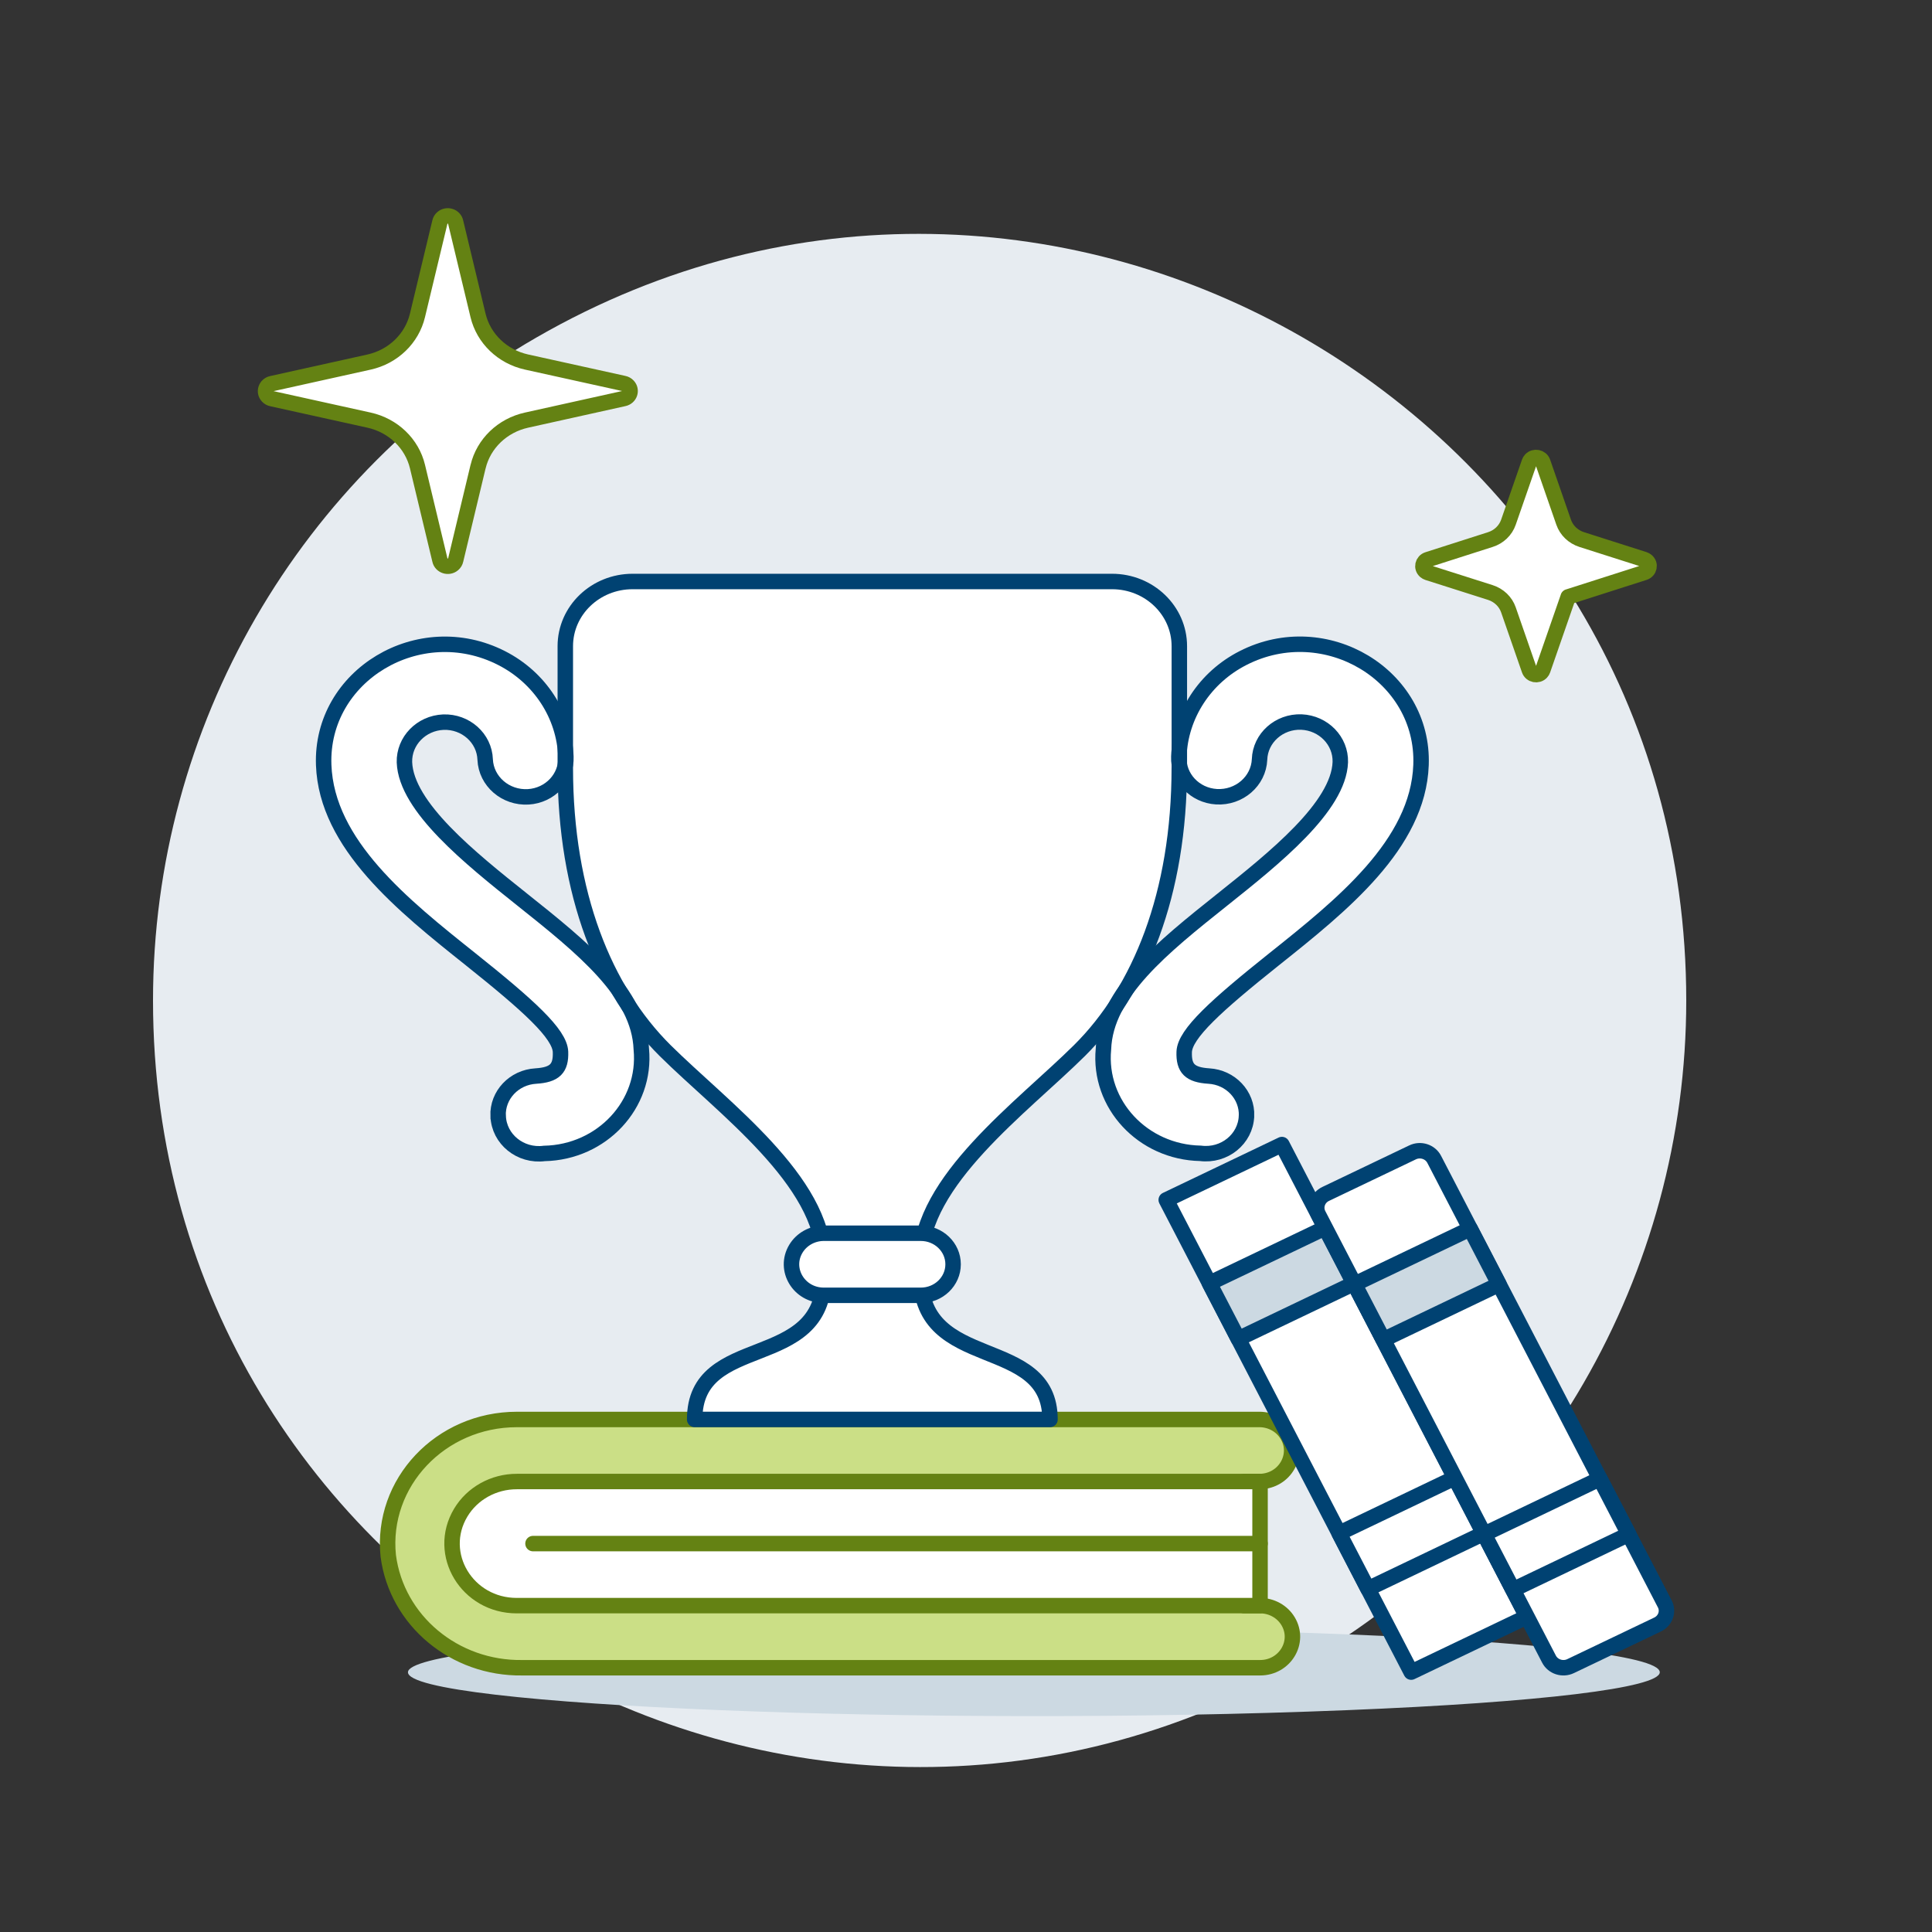
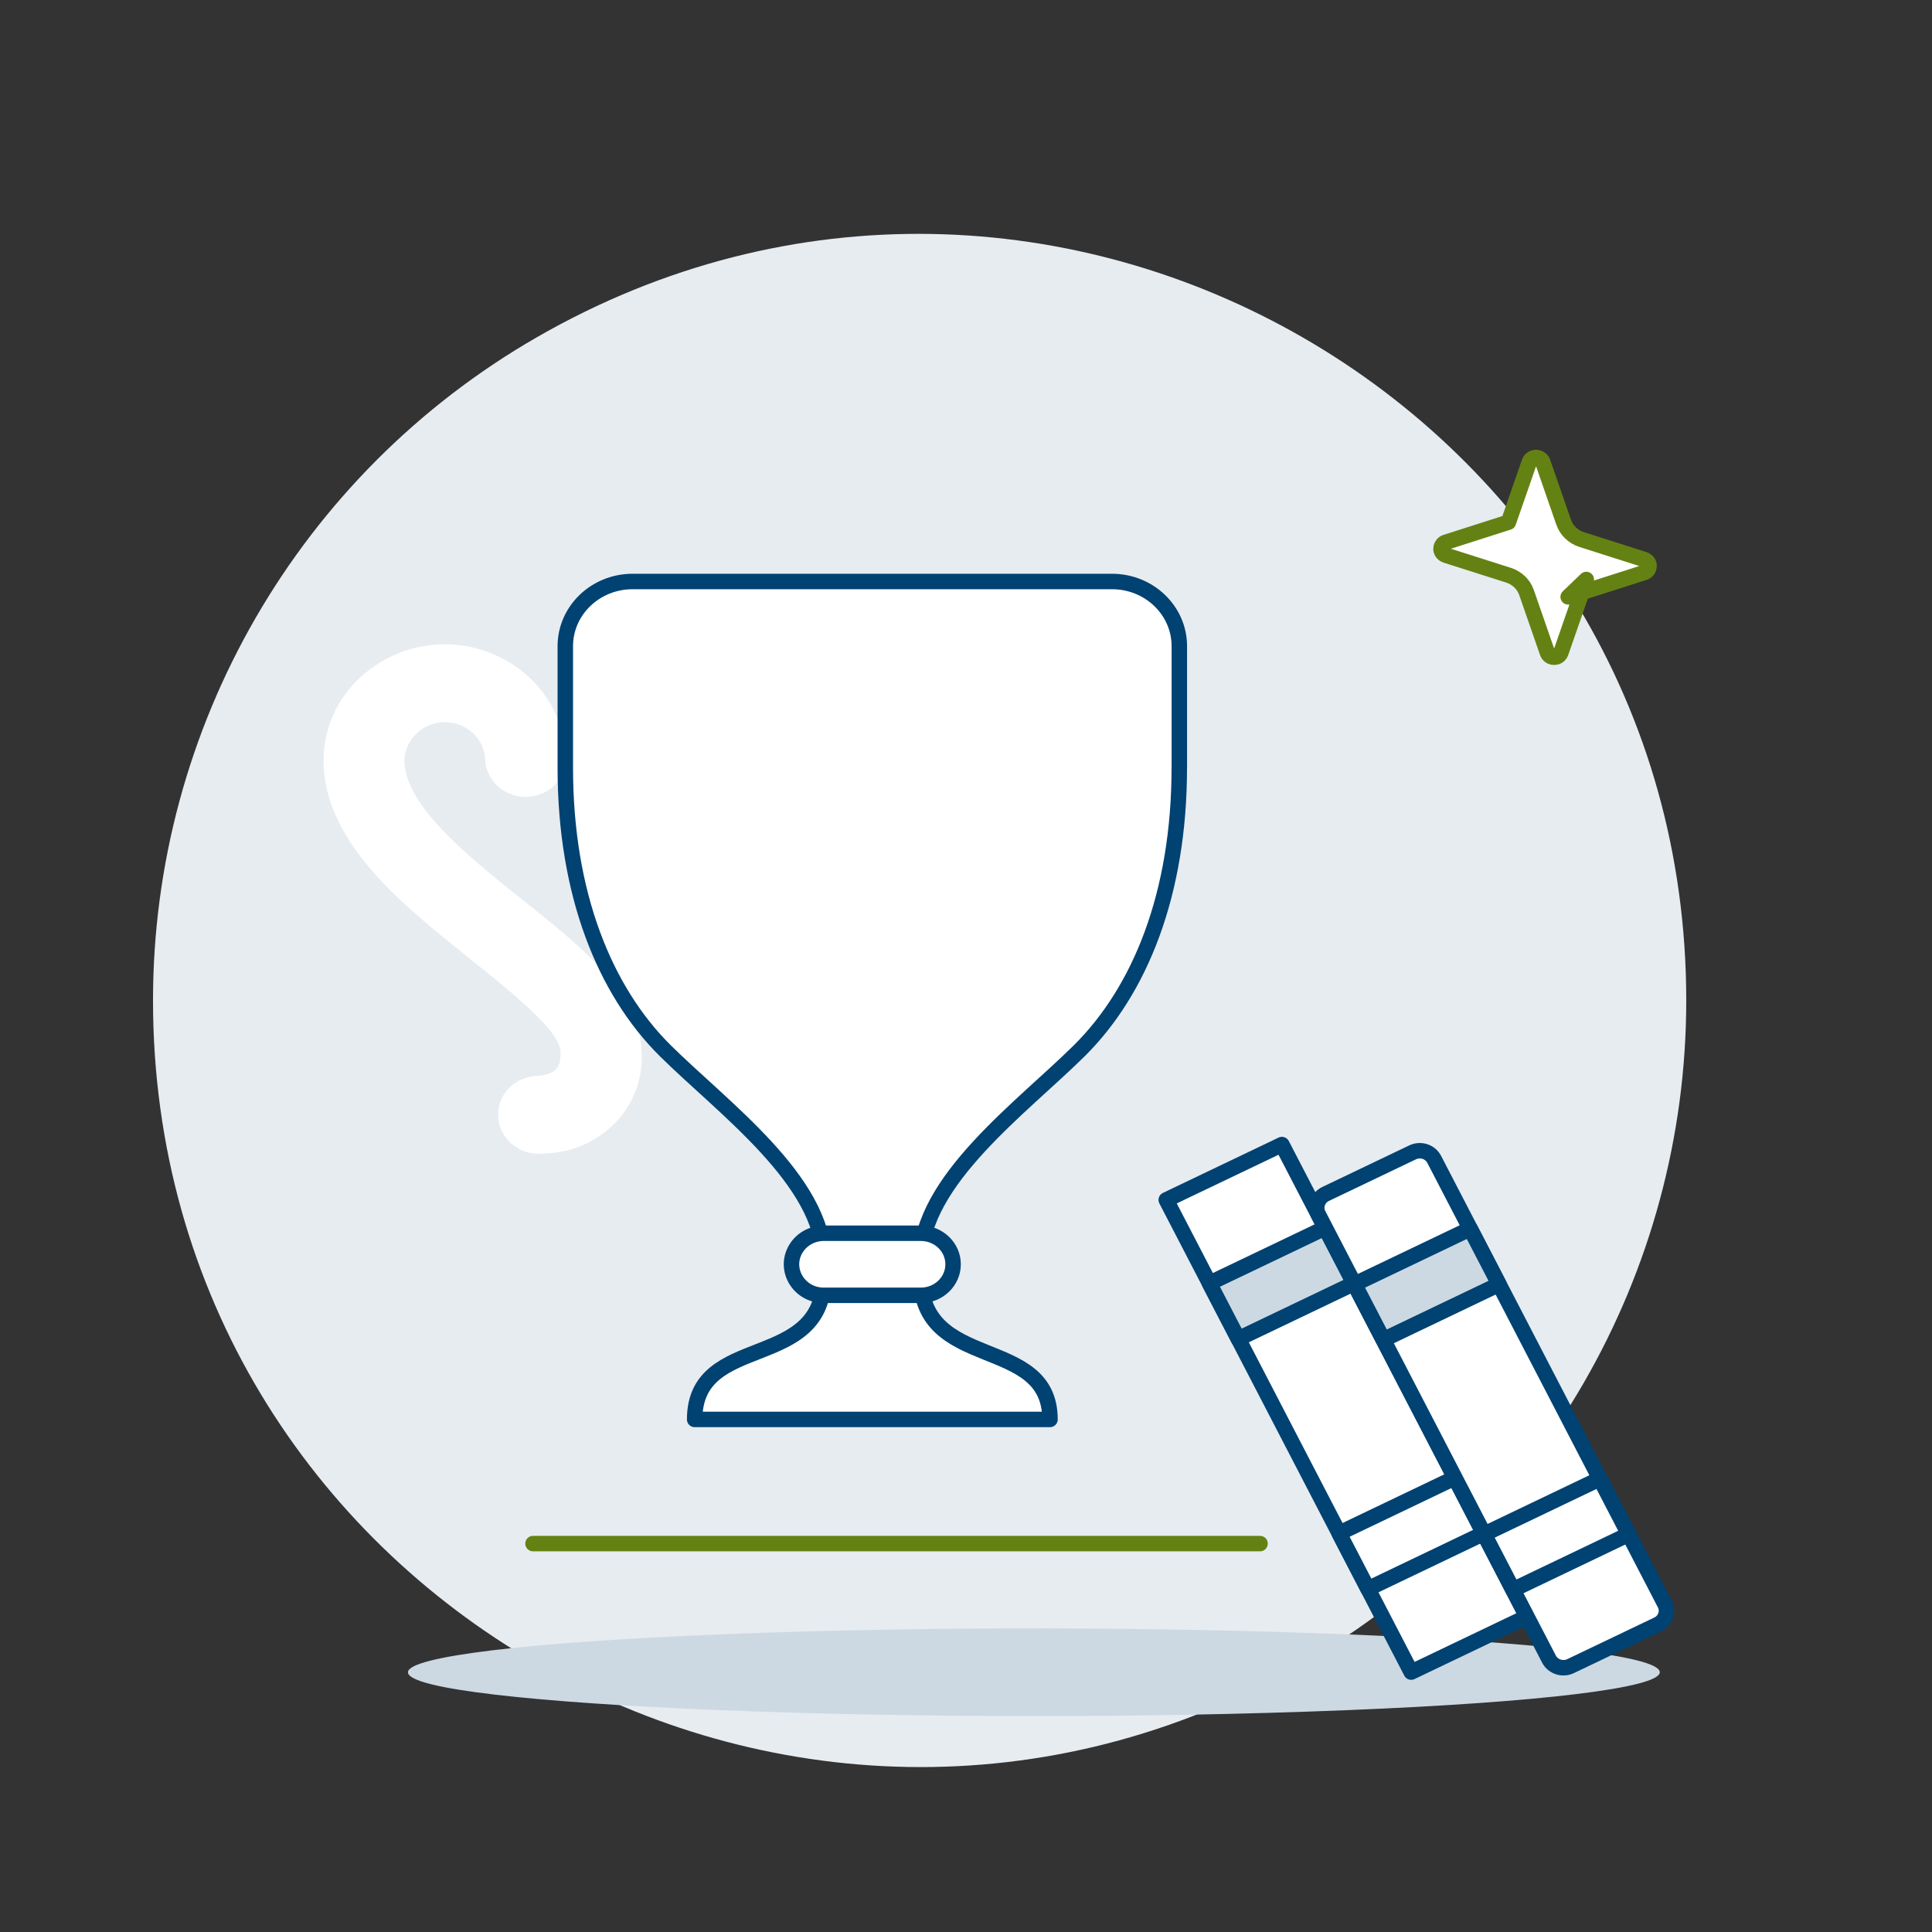
<svg xmlns="http://www.w3.org/2000/svg" id="Acheivement-1--Streamline-Ux.svg" viewBox="0 0 500 500">
  <rect x="0" y="0" width="500" height="500" fill="#333333" stroke="none" />
  <defs>
    <style>
      .cls-1 {
        fill: #cbdf86;
      }

      .cls-1, .cls-2, .cls-3, .cls-4, .cls-5, .cls-6, .cls-7, .cls-8 {
        stroke-width: 4px;
      }

      .cls-1, .cls-2, .cls-5, .cls-6, .cls-7, .cls-8 {
        stroke-linecap: round;
        stroke-linejoin: round;
      }

      .cls-1, .cls-7, .cls-8 {
        stroke: #648213;
      }

      .cls-9, .cls-2, .cls-4, .cls-8 {
        fill: none;
      }

      .cls-9, .cls-10, .cls-11, .cls-12 {
        stroke-width: 0px;
      }

      .cls-2, .cls-3, .cls-4, .cls-5, .cls-6 {
        stroke: #004272;
      }

      .cls-3, .cls-6, .cls-7, .cls-12 {
        fill: #fff;
      }

      .cls-10, .cls-5 {
        fill: #ccd9e2;
      }

      .cls-11 {
        fill: #e7ecf1;
      }
    </style>
  </defs>
  <path class="cls-11" d="M39.6,258.92c0,152.5,165.33,247.81,297.6,171.56,61.39-35.39,99.2-100.79,99.2-171.56,0-152.5-165.33-247.81-297.6-171.56-61.39,35.39-99.2,100.79-99.2,171.56Z" />
  <path class="cls-10" d="M105.58,432.78c0,8.72,134.99,14.18,242.98,9.81,50.12-2.02,80.99-5.77,80.99-9.81,0-8.72-134.99-14.18-242.98-9.81-50.12,2.02-80.99,5.77-80.99,9.81Z" />
-   <path class="cls-1" d="M100.48,402.64c2.17,16.76,17.15,29.25,34.73,28.97h190.9c6.44,0,10.46-6.69,7.24-12.05-1.49-2.48-4.25-4.02-7.24-4.02h-4.16v-32.12h4.16c6.44-.15,10.29-6.95,6.93-12.22-1.48-2.33-4.09-3.78-6.93-3.84h-192.34c-19.77,0-35.23,16.39-33.29,35.29Z" />
-   <path class="cls-7" d="M326.1,415.54h-192.34c-12.87.02-20.94-13.35-14.52-24.07,2.99-4.99,8.53-8.06,14.52-8.05h192.34v32.12Z" />
  <path class="cls-8" d="M326.1,399.48h-188.16" />
  <path class="cls-6" d="M301.82,310.53l29.94-14.32,63.39,122.21-29.94,14.32-63.39-122.21Z" />
  <path class="cls-5" d="M313,332.1l29.94-14.32,7.46,14.38-29.94,14.32-7.46-14.38Z" />
  <path class="cls-6" d="M346.56,396.8l29.94-14.33,7.46,14.38-29.94,14.33-7.46-14.38Z" />
  <path class="cls-6" d="M430.83,415.05c1.05,1.98.2,4.41-1.88,5.39l-22.46,10.74c-2.07,1-4.58.19-5.61-1.8l-59.66-115.02c-1.04-1.98-.2-4.4,1.88-5.38l22.46-10.74c2.07-1,4.58-.19,5.61,1.8l59.66,115.02Z" />
  <path class="cls-5" d="M350.55,332.33l29.94-14.32,7.46,14.38-29.94,14.32-7.46-14.38Z" />
  <path class="cls-6" d="M384.11,397.03l29.94-14.33,7.46,14.38-29.94,14.33-7.46-14.38Z" />
  <path class="cls-12" d="M305.21,198.69v-31.46c0-9.24-7.8-16.74-17.42-16.74h-124.07c-9.62,0-17.42,7.49-17.42,16.74v31.46c0,32.66,10.19,57.67,25.85,73.21,14.87,14.74,41.08,33.71,41.08,54.23v4.22c0,24.97-33.45,14.17-33.45,37h91.96c0-22.09-33.45-12.05-33.45-37v-4.22c0-20.52,26.19-39.5,41.06-54.23,15.67-15.54,25.85-40.55,25.85-73.21Z" />
  <path class="cls-9" d="M322.6,288.82c.21-5.42-4.12-10.01-9.75-10.34-4.88-.31-6.53-1.94-6.38-6.25.17-4.69,8.32-12.04,23.26-23.97,17.47-13.93,37.28-29.73,38.03-50.29.86-23.17-24.72-38.55-46.04-27.68-9.9,5.04-16.24,14.78-16.64,25.53-.23,5.42,4.1,10.03,9.74,10.37,5.87.34,10.9-4.01,11.15-9.65.19-5.55,5.05-9.89,10.83-9.68,5.74.25,10.22,4.87,10.07,10.38-.42,11.56-17.07,24.85-30.45,35.52-15.6,12.44-30.32,24.18-30.85,38.75-1.36,14.28,10.18,26.67,25.11,26.97,6.16.79,11.68-3.68,11.91-9.64Z" />
-   <path class="cls-3" d="M322.6,288.82c.21-5.42-4.12-10.01-9.75-10.34-4.88-.31-6.53-1.94-6.38-6.25.17-4.69,8.32-12.04,23.26-23.97,17.47-13.93,37.28-29.73,38.03-50.29.86-23.17-24.72-38.55-46.04-27.68-9.9,5.04-16.24,14.78-16.64,25.53-.23,5.42,4.1,10.03,9.74,10.37,5.87.34,10.9-4.01,11.15-9.65.19-5.55,5.05-9.89,10.83-9.68,5.74.25,10.22,4.87,10.07,10.38-.42,11.56-17.07,24.85-30.45,35.52-15.6,12.44-30.32,24.18-30.85,38.75-1.36,14.28,10.18,26.67,25.11,26.97,6.16.79,11.68-3.68,11.91-9.64Z" />
  <path class="cls-12" d="M128.91,288.82c-.21-5.43,4.13-10.02,9.77-10.34,4.88-.31,6.53-1.94,6.38-6.25-.17-4.69-8.32-12.04-23.26-23.97-17.48-13.93-37.28-29.73-38.03-50.29-.85-23.17,24.73-38.54,46.05-27.66,9.89,5.05,16.23,14.78,16.63,25.54.23,5.42-4.1,10.03-9.74,10.37-5.87.34-10.9-4.01-11.15-9.65-.19-5.55-5.05-9.89-10.82-9.68-5.74.25-10.21,4.87-10.07,10.38.42,11.56,17.07,24.85,30.45,35.52,15.6,12.44,30.32,24.18,30.85,38.75,1.36,14.28-10.18,26.67-25.11,26.97-6.17.8-11.72-3.69-11.93-9.67Z" />
-   <path class="cls-4" d="M128.91,288.82c-.21-5.43,4.13-10.02,9.77-10.34,4.88-.31,6.53-1.94,6.38-6.25-.17-4.69-8.32-12.04-23.26-23.97-17.48-13.93-37.28-29.73-38.03-50.29-.85-23.17,24.73-38.54,46.05-27.66,9.89,5.05,16.23,14.78,16.63,25.54.23,5.42-4.1,10.03-9.74,10.37-5.87.34-10.9-4.01-11.15-9.65-.19-5.55-5.05-9.89-10.82-9.68-5.74.25-10.21,4.87-10.07,10.38.42,11.56,17.07,24.85,30.45,35.52,15.6,12.44,30.32,24.18,30.85,38.75,1.36,14.28-10.18,26.67-25.11,26.97-6.17.8-11.72-3.69-11.93-9.67Z" />
  <path class="cls-2" d="M305.21,198.69v-31.46c0-9.24-7.8-16.74-17.42-16.74h-124.07c-9.62,0-17.42,7.49-17.42,16.74v31.46c0,32.66,10.19,57.67,25.85,73.21,14.87,14.74,41.08,33.71,41.08,54.23v4.22c0,24.97-33.45,14.17-33.45,37h91.96c0-22.09-33.45-12.05-33.45-37v-4.22c0-20.52,26.19-39.5,41.06-54.23,15.67-15.54,25.85-40.55,25.85-73.21Z" />
  <path class="cls-3" d="M246.66,327.2c0,4.43-3.74,8.03-8.36,8.03h-25.09c-6.44,0-10.46-6.69-7.24-12.05,1.49-2.48,4.25-4.02,7.24-4.02h25.09c4.62,0,8.36,3.6,8.36,8.03Z" />
-   <path class="cls-7" d="M123.73,120.77c1.43-5.99,6.3-10.66,12.53-12.04l25.16-5.58c1.57-.32,2.19-2.14,1.12-3.29-.3-.32-.69-.54-1.12-.62l-25.16-5.55c-6.23-1.38-11.1-6.06-12.54-12.04l-5.8-24.17c-.32-1.51-2.22-2.12-3.42-1.1-.34.29-.57.67-.66,1.1l-5.8,24.15c-1.43,5.99-6.29,10.68-12.52,12.07l-25.14,5.57c-1.57.32-2.19,2.14-1.12,3.29.3.32.69.54,1.12.62l25.14,5.55c6.23,1.38,11.1,6.05,12.53,12.04l5.8,24.17c.32,1.51,2.22,2.12,3.42,1.1.34-.29.57-.67.66-1.1l5.79-24.16Z" />
-   <path class="cls-7" d="M405.84,154.47l19.69-6.3c1.35-.44,1.7-2.12.62-3.02-.18-.15-.39-.27-.62-.35l-16.18-5.16c-2.21-.71-3.94-2.37-4.68-4.49l-5.39-15.54c-.45-1.3-2.19-1.64-3.13-.62-.17.18-.29.39-.37.62l-5.4,15.54c-.73,2.12-2.47,3.79-4.68,4.49l-16.19,5.18c-1.35.43-1.71,2.1-.65,3.01.19.16.41.28.65.36l16.19,5.15c2.21.71,3.95,2.37,4.68,4.49l5.4,15.55c.45,1.3,2.19,1.64,3.13.62.17-.18.29-.39.37-.62l6.57-18.92Z" />
+   <path class="cls-7" d="M405.84,154.47l19.69-6.3c1.35-.44,1.7-2.12.62-3.02-.18-.15-.39-.27-.62-.35l-16.18-5.16c-2.21-.71-3.94-2.37-4.68-4.49l-5.39-15.54c-.45-1.3-2.19-1.64-3.13-.62-.17.18-.29.39-.37.62l-5.4,15.54l-16.19,5.18c-1.35.43-1.71,2.1-.65,3.01.19.16.41.28.65.36l16.19,5.15c2.21.71,3.95,2.37,4.68,4.49l5.4,15.55c.45,1.3,2.19,1.64,3.13.62.17-.18.29-.39.37-.62l6.57-18.92Z" />
</svg>